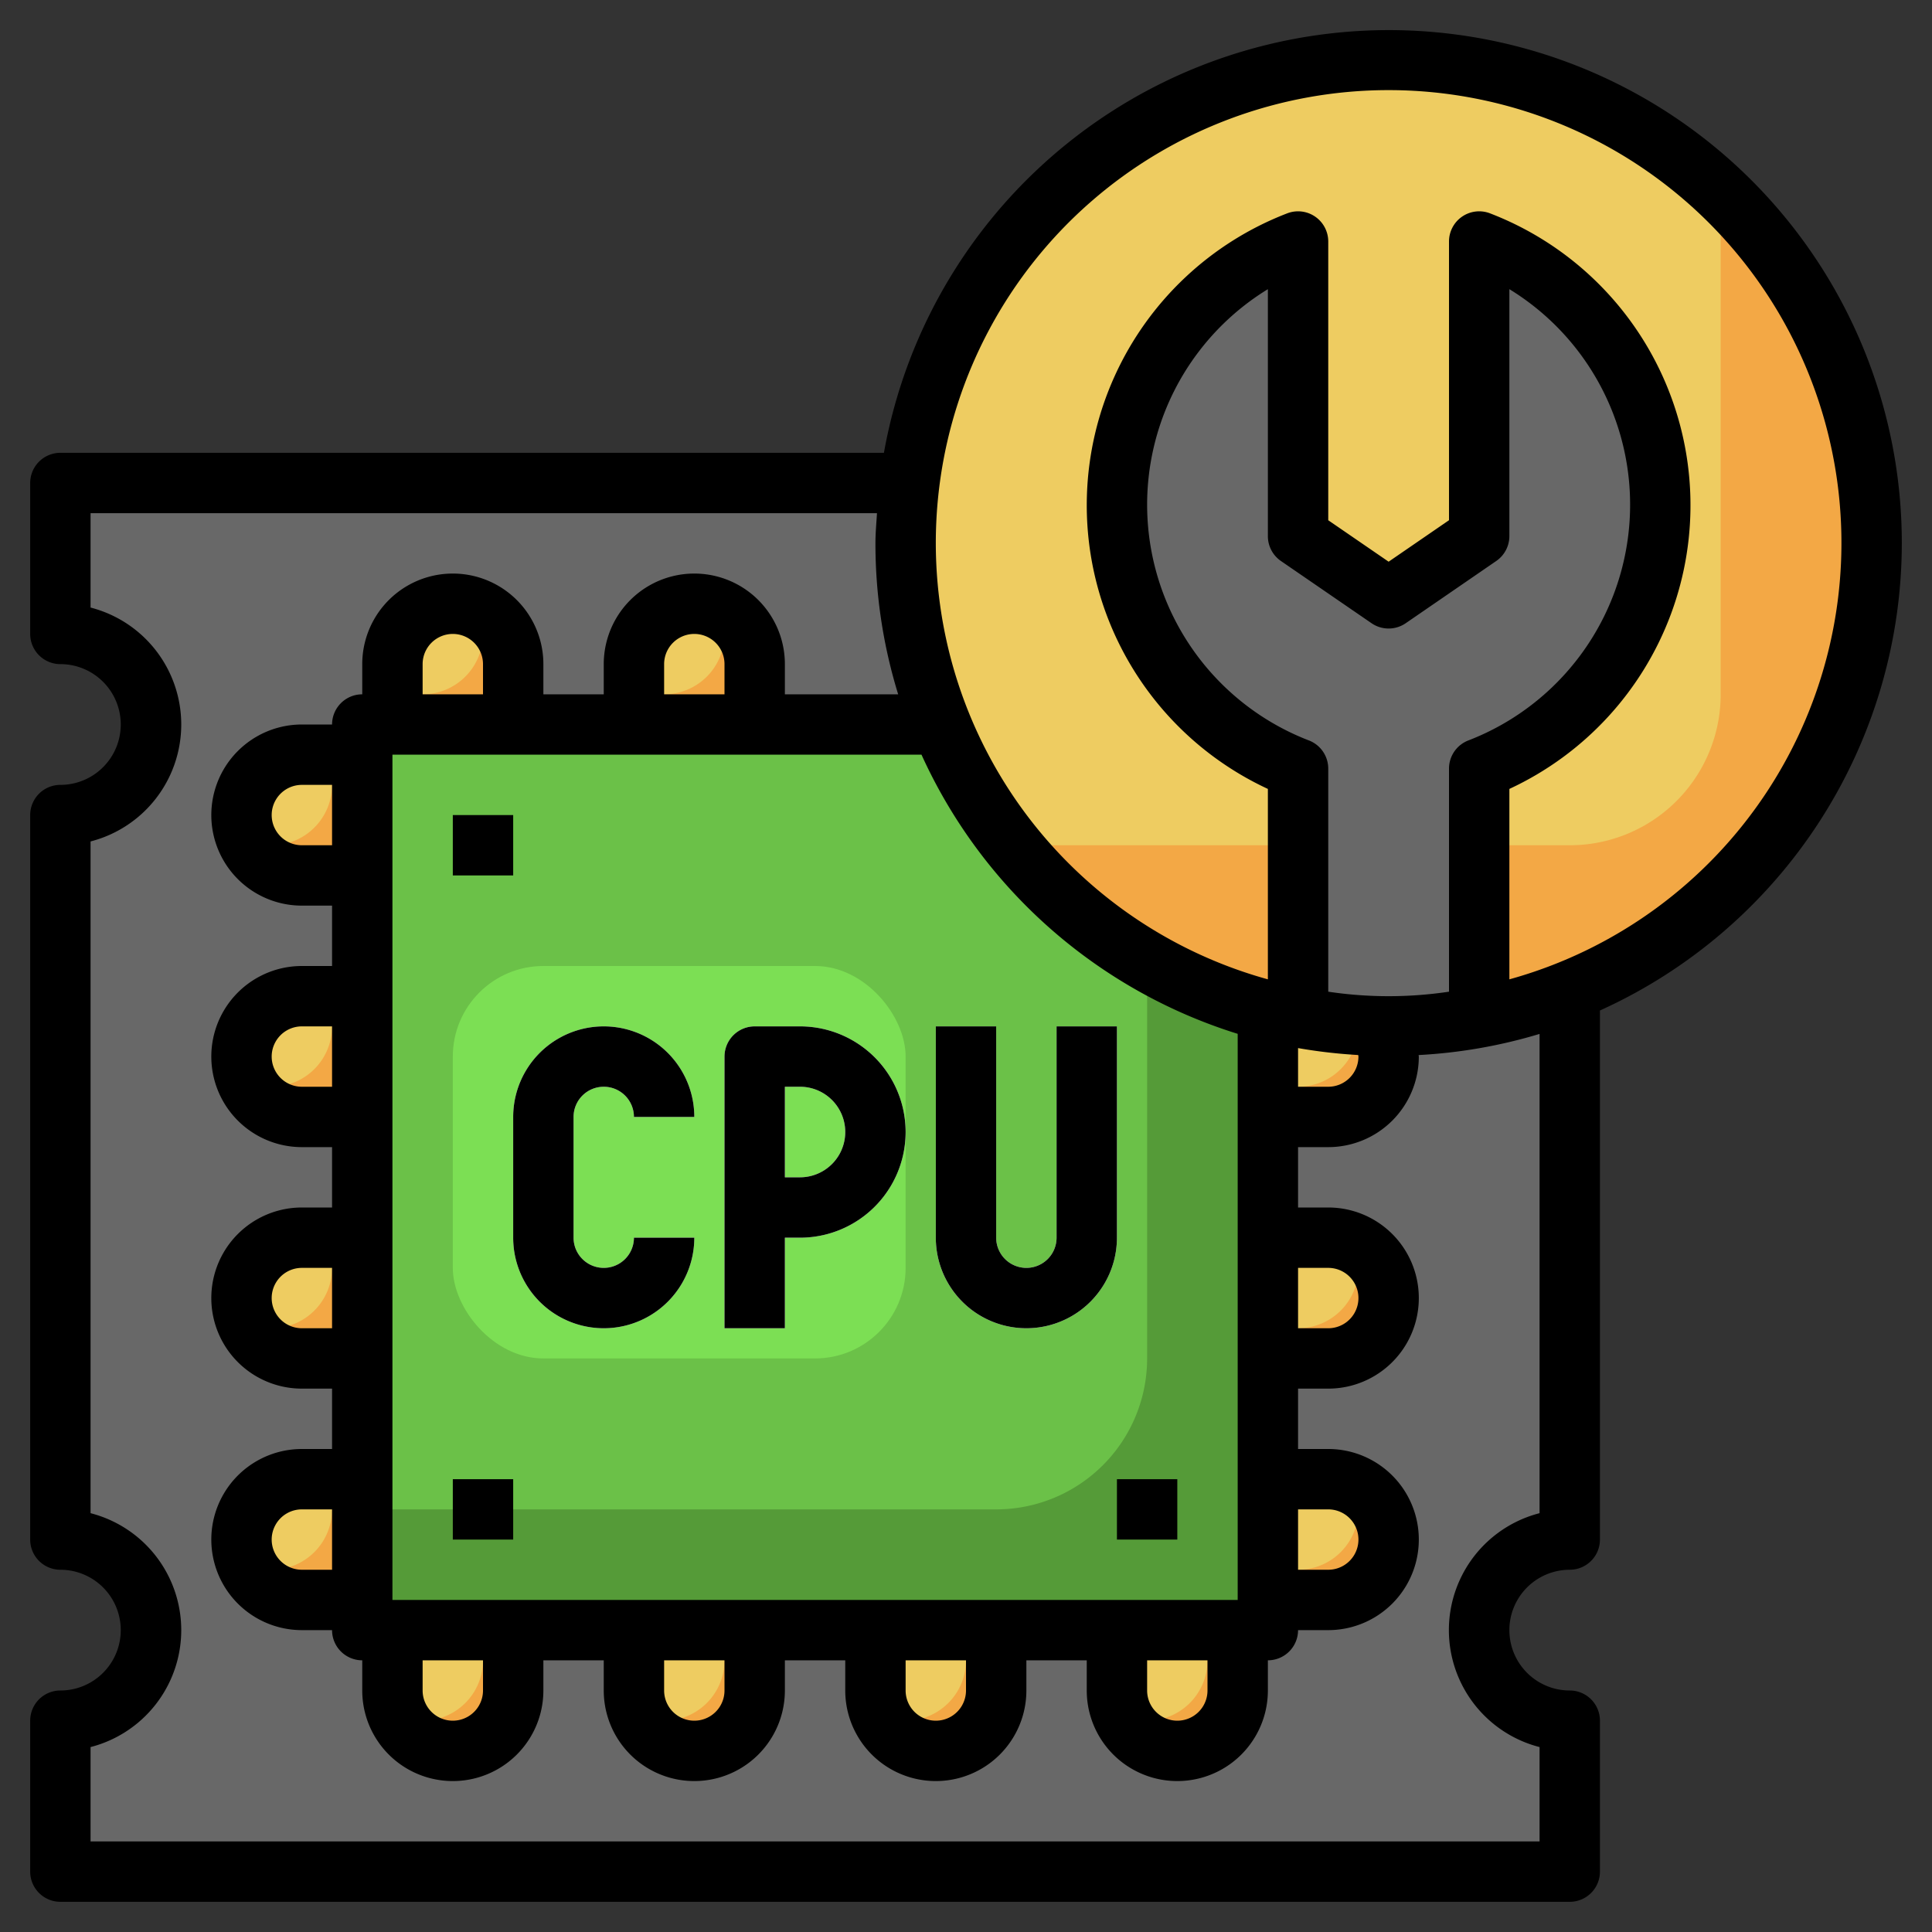
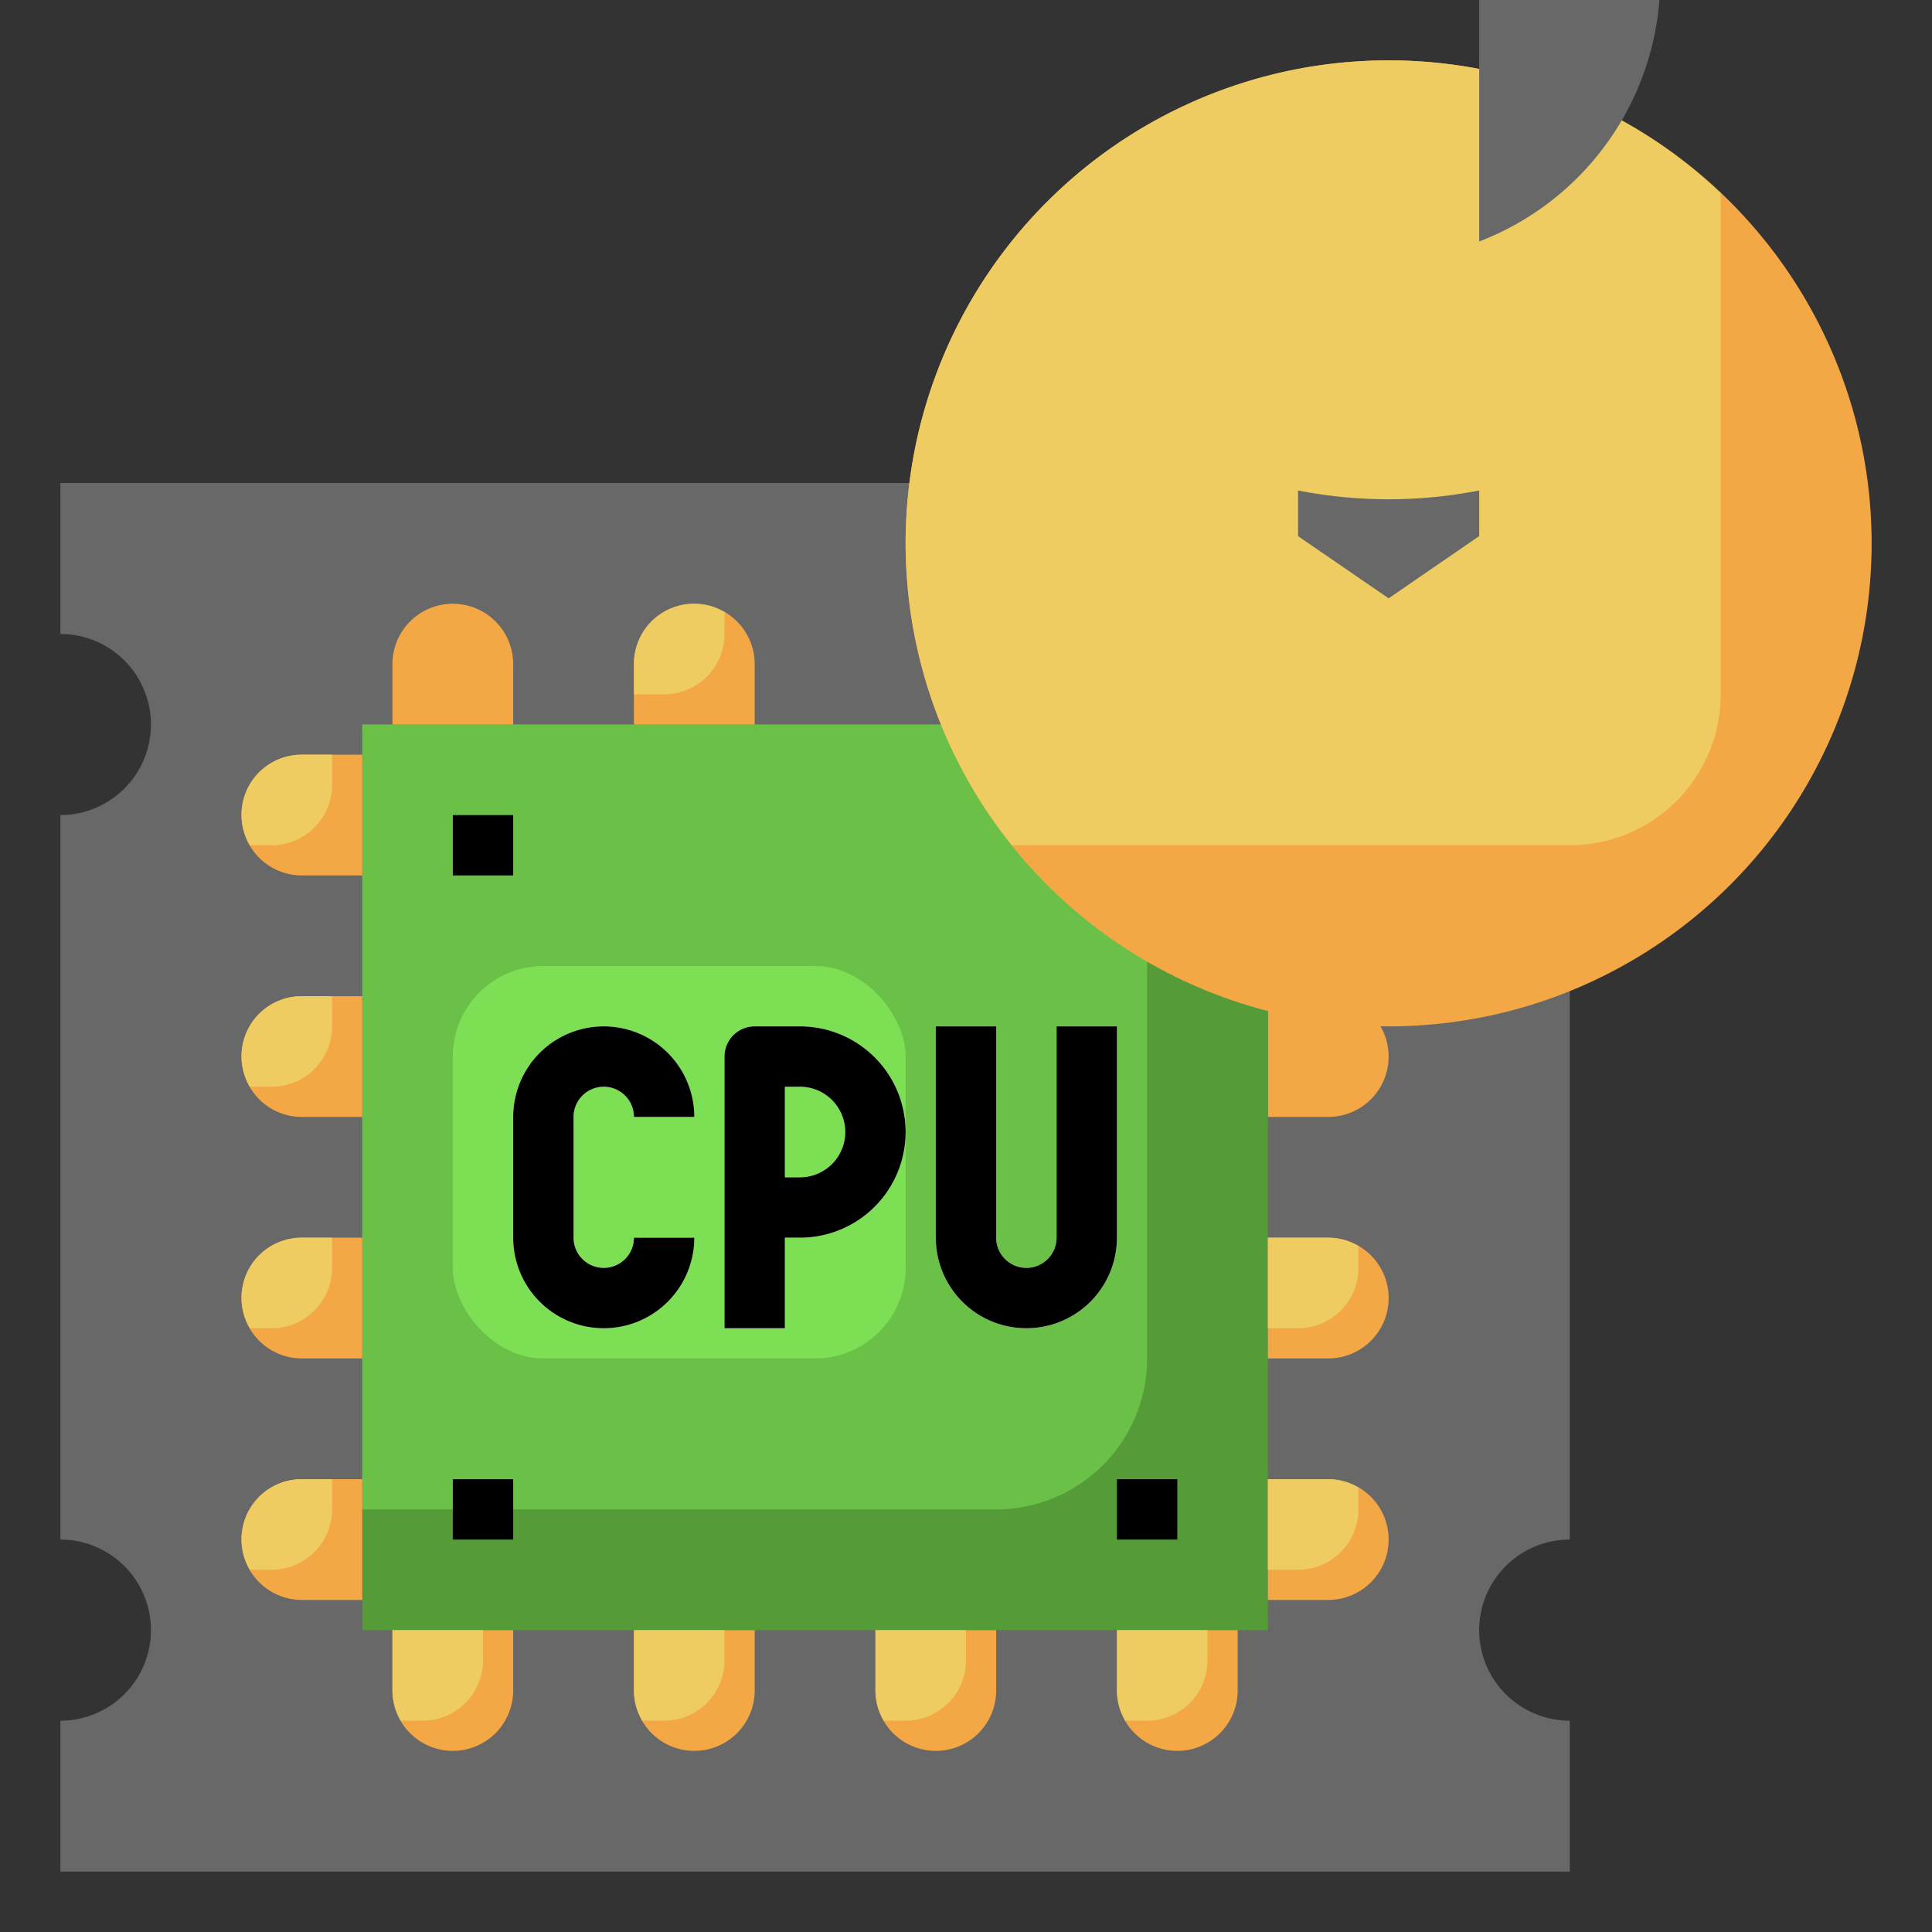
<svg xmlns="http://www.w3.org/2000/svg" height="512" viewBox="0 0 64 64" width="512">
  <rect x="0" y="0" width="64" height="64" fill="#333333" stroke="none" />
  <g id="Layer_6" data-name="Layer 6">
    <path d="m52 51v-35h-50v5a3 3 0 0 1 0 6v24a3 3 0 0 1 0 6v5h50v-5a3 3 0 0 1 0-6z" fill="#686868" />
    <path d="m44 33h-2v4h2a2 2 0 0 0 0-4z" fill="#f3a845" />
-     <path d="m44 33h-2v3h1a2 2 0 0 0 2-2v-.723a1.987 1.987 0 0 0 -1-.277z" fill="#eecc61" />
    <path d="m12 24h30v30h-30z" fill="#559b38" />
    <path d="m12 24v26h21a5 5 0 0 0 5-5v-21z" fill="#6bc148" />
    <rect fill="#7cdf54" height="13" rx="3" width="15" x="15" y="32" />
    <circle cx="46" cy="18" fill="#f3a845" r="16" />
    <path d="m46 2a15.99 15.99 0 0 0 -12.479 26h18.479a5 5 0 0 0 5-5v-16.6a15.929 15.929 0 0 0 -11-4.4z" fill="#eecc61" />
    <path d="m15 20a2 2 0 0 0 -2 2v2h4v-2a2 2 0 0 0 -2-2z" fill="#f3a845" />
    <path d="m10 25a2 2 0 0 0 0 4h2v-4z" fill="#f3a845" />
    <path d="m44 49h-2v4h2a2 2 0 0 0 0-4z" fill="#f3a845" />
    <path d="m20 44a3 3 0 0 1 -3-3v-4a3 3 0 0 1 6 0h-2a1 1 0 0 0 -2 0v4a1 1 0 0 0 2 0h2a3 3 0 0 1 -3 3z" fill="#fff" />
    <path d="m26 44h-2v-9a1 1 0 0 1 1-1h1.5a3.5 3.5 0 0 1 0 7h-.5zm0-5h.5a1.5 1.5 0 0 0 0-3h-.5z" fill="#fff" />
    <path d="m34 44a3 3 0 0 1 -3-3v-7h2v7a1 1 0 0 0 2 0v-7h2v7a3 3 0 0 1 -3 3z" fill="#fff" />
-     <path d="m49 8v9.759l-3 2.061-3-2.059v-9.761a9.352 9.352 0 0 0 0 17.461v8.248a15.609 15.609 0 0 0 6 0v-8.248a9.352 9.352 0 0 0 0-17.461z" fill="#686868" />
-     <path d="m14 23a2 2 0 0 0 2-2v-.723a1.988 1.988 0 0 0 -3 1.723v1z" fill="#eecc61" />
+     <path d="m49 8v9.759l-3 2.061-3-2.059v-9.761v8.248a15.609 15.609 0 0 0 6 0v-8.248a9.352 9.352 0 0 0 0-17.461z" fill="#686868" />
    <path d="m23 20a2 2 0 0 0 -2 2v2h4v-2a2 2 0 0 0 -2-2z" fill="#f3a845" />
    <path d="m22 23a2 2 0 0 0 2-2v-.723a1.988 1.988 0 0 0 -3 1.723v1z" fill="#eecc61" />
    <path d="m15 58a2 2 0 0 1 -2-2v-2h4v2a2 2 0 0 1 -2 2z" fill="#f3a845" />
    <path d="m23 58a2 2 0 0 1 -2-2v-2h4v2a2 2 0 0 1 -2 2z" fill="#f3a845" />
    <path d="m31 58a2 2 0 0 1 -2-2v-2h4v2a2 2 0 0 1 -2 2z" fill="#f3a845" />
    <path d="m39 58a2 2 0 0 1 -2-2v-2h4v2a2 2 0 0 1 -2 2z" fill="#f3a845" />
    <g fill="#eecc61">
      <path d="m13 54v2a1.987 1.987 0 0 0 .277 1h.723a2 2 0 0 0 2-2v-1z" />
      <path d="m21 54v2a1.987 1.987 0 0 0 .277 1h.723a2 2 0 0 0 2-2v-1z" />
      <path d="m29 54v2a1.987 1.987 0 0 0 .277 1h.723a2 2 0 0 0 2-2v-1z" />
      <path d="m37 54v2a1.987 1.987 0 0 0 .277 1h.723a2 2 0 0 0 2-2v-1z" />
      <path d="m10 25a1.988 1.988 0 0 0 -1.723 3h.723a2 2 0 0 0 2-2v-1z" />
    </g>
    <path d="m10 33a2 2 0 0 0 0 4h2v-4z" fill="#f3a845" />
    <path d="m10 33a1.988 1.988 0 0 0 -1.723 3h.723a2 2 0 0 0 2-2v-1z" fill="#eecc61" />
    <path d="m10 41a2 2 0 0 0 0 4h2v-4z" fill="#f3a845" />
    <path d="m10 41a1.988 1.988 0 0 0 -1.723 3h.723a2 2 0 0 0 2-2v-1z" fill="#eecc61" />
    <path d="m10 49a2 2 0 0 0 0 4h2v-4z" fill="#f3a845" />
    <path d="m10 49a1.988 1.988 0 0 0 -1.723 3h.723a2 2 0 0 0 2-2v-1z" fill="#eecc61" />
    <path d="m44 49h-2v3h1a2 2 0 0 0 2-2v-.723a1.987 1.987 0 0 0 -1-.277z" fill="#eecc61" />
    <path d="m44 41h-2v4h2a2 2 0 0 0 0-4z" fill="#f3a845" />
    <path d="m44 41h-2v3h1a2 2 0 0 0 2-2v-.723a1.987 1.987 0 0 0 -1-.277z" fill="#eecc61" />
    <path d="m20 36a1 1 0 0 1 1 1h2a3 3 0 0 0 -6 0v4a3 3 0 0 0 6 0h-2a1 1 0 0 1 -2 0v-4a1 1 0 0 1 1-1z" />
    <path d="m26.5 34h-1.5a1 1 0 0 0 -1 1v9h2v-3h.5a3.5 3.5 0 0 0 0-7zm0 5h-.5v-3h.5a1.5 1.5 0 0 1 0 3z" />
    <path d="m33 41v-7h-2v7a3 3 0 0 0 6 0v-7h-2v7a1 1 0 0 1 -2 0z" />
    <path d="m15 27h2v2h-2z" />
    <path d="m15 49h2v2h-2z" />
    <path d="m37 49h2v2h-2z" />
-     <path d="m63 18a16.992 16.992 0 0 0 -33.719-3h-27.281a1 1 0 0 0 -1 1v5a1 1 0 0 0 1 1 2 2 0 0 1 0 4 1 1 0 0 0 -1 1v24a1 1 0 0 0 1 1 2 2 0 0 1 0 4 1 1 0 0 0 -1 1v5a1 1 0 0 0 1 1h50a1 1 0 0 0 1-1v-5a1 1 0 0 0 -1-1 2 2 0 0 1 0-4 1 1 0 0 0 1-1v-17.526a17.01 17.01 0 0 0 10-15.474zm-19.657 6.522a8.371 8.371 0 0 1 -1.343-14.943v8.182a1 1 0 0 0 .434.824l3 2.06a1 1 0 0 0 1.132 0l3-2.062a1 1 0 0 0 .434-.824v-8.18a8.371 8.371 0 0 1 -1.343 14.943 1 1 0 0 0 -.657.939v7.39a13.5 13.5 0 0 1 -4 0v-7.39a1 1 0 0 0 -.657-.939zm1.657 10.478a1 1 0 0 1 -1 1h-1v-1.281a17.185 17.185 0 0 0 1.993.23c.001.017.007.034.007.051zm-7 20h2v1a1 1 0 0 1 -2 0zm5-5h1a1 1 0 0 1 0 2h-1zm0-8h1a1 1 0 0 1 0 2h-1zm-2 11h-28v-28h17.526a17.07 17.07 0 0 0 10.474 9.247zm-11 2h2v1a1 1 0 0 1 -2 0zm-8 0h2v1a1 1 0 0 1 -2 0zm-6-32h-2v-1a1 1 0 0 1 2 0zm-5 5h-1a1 1 0 0 1 0-2h1zm0 8h-1a1 1 0 0 1 0-2h1zm0 8h-1a1 1 0 0 1 0-2h1zm0 8h-1a1 1 0 0 1 0-2h1zm3 3h2v1a1 1 0 0 1 -2 0zm10-32h-2v-1a1 1 0 0 1 2 0zm27 27.126a4 4 0 0 0 0 7.748v3.126h-48v-3.126a4 4 0 0 0 0-7.748v-22.252a4 4 0 0 0 0-7.748v-3.126h26.051c-.02.333-.051.662-.051 1a16.932 16.932 0 0 0 .753 5h-3.753v-1a3 3 0 0 0 -6 0v1h-2v-1a3 3 0 0 0 -6 0v1a1 1 0 0 0 -1 1h-1a3 3 0 0 0 0 6h1v2h-1a3 3 0 0 0 0 6h1v2h-1a3 3 0 0 0 0 6h1v2h-1a3 3 0 0 0 0 6h1a1 1 0 0 0 1 1v1a3 3 0 0 0 6 0v-1h2v1a3 3 0 0 0 6 0v-1h2v1a3 3 0 0 0 6 0v-1h2v1a3 3 0 0 0 6 0v-1a1 1 0 0 0 1-1h1a3 3 0 0 0 0-6h-1v-2h1a3 3 0 0 0 0-6h-1v-2h1a3 3 0 0 0 3-3c0-.017-.006-.033-.007-.05a16.933 16.933 0 0 0 4.007-.7zm-1-17.684v-6.308a10.36 10.36 0 0 0 -.657-19.073 1 1 0 0 0 -1.343.939v9.233l-2 1.374-2-1.373v-9.234a1 1 0 0 0 -1.343-.939 10.36 10.36 0 0 0 -.657 19.073v6.308a15 15 0 1 1 8 0z" />
  </g>
</svg>